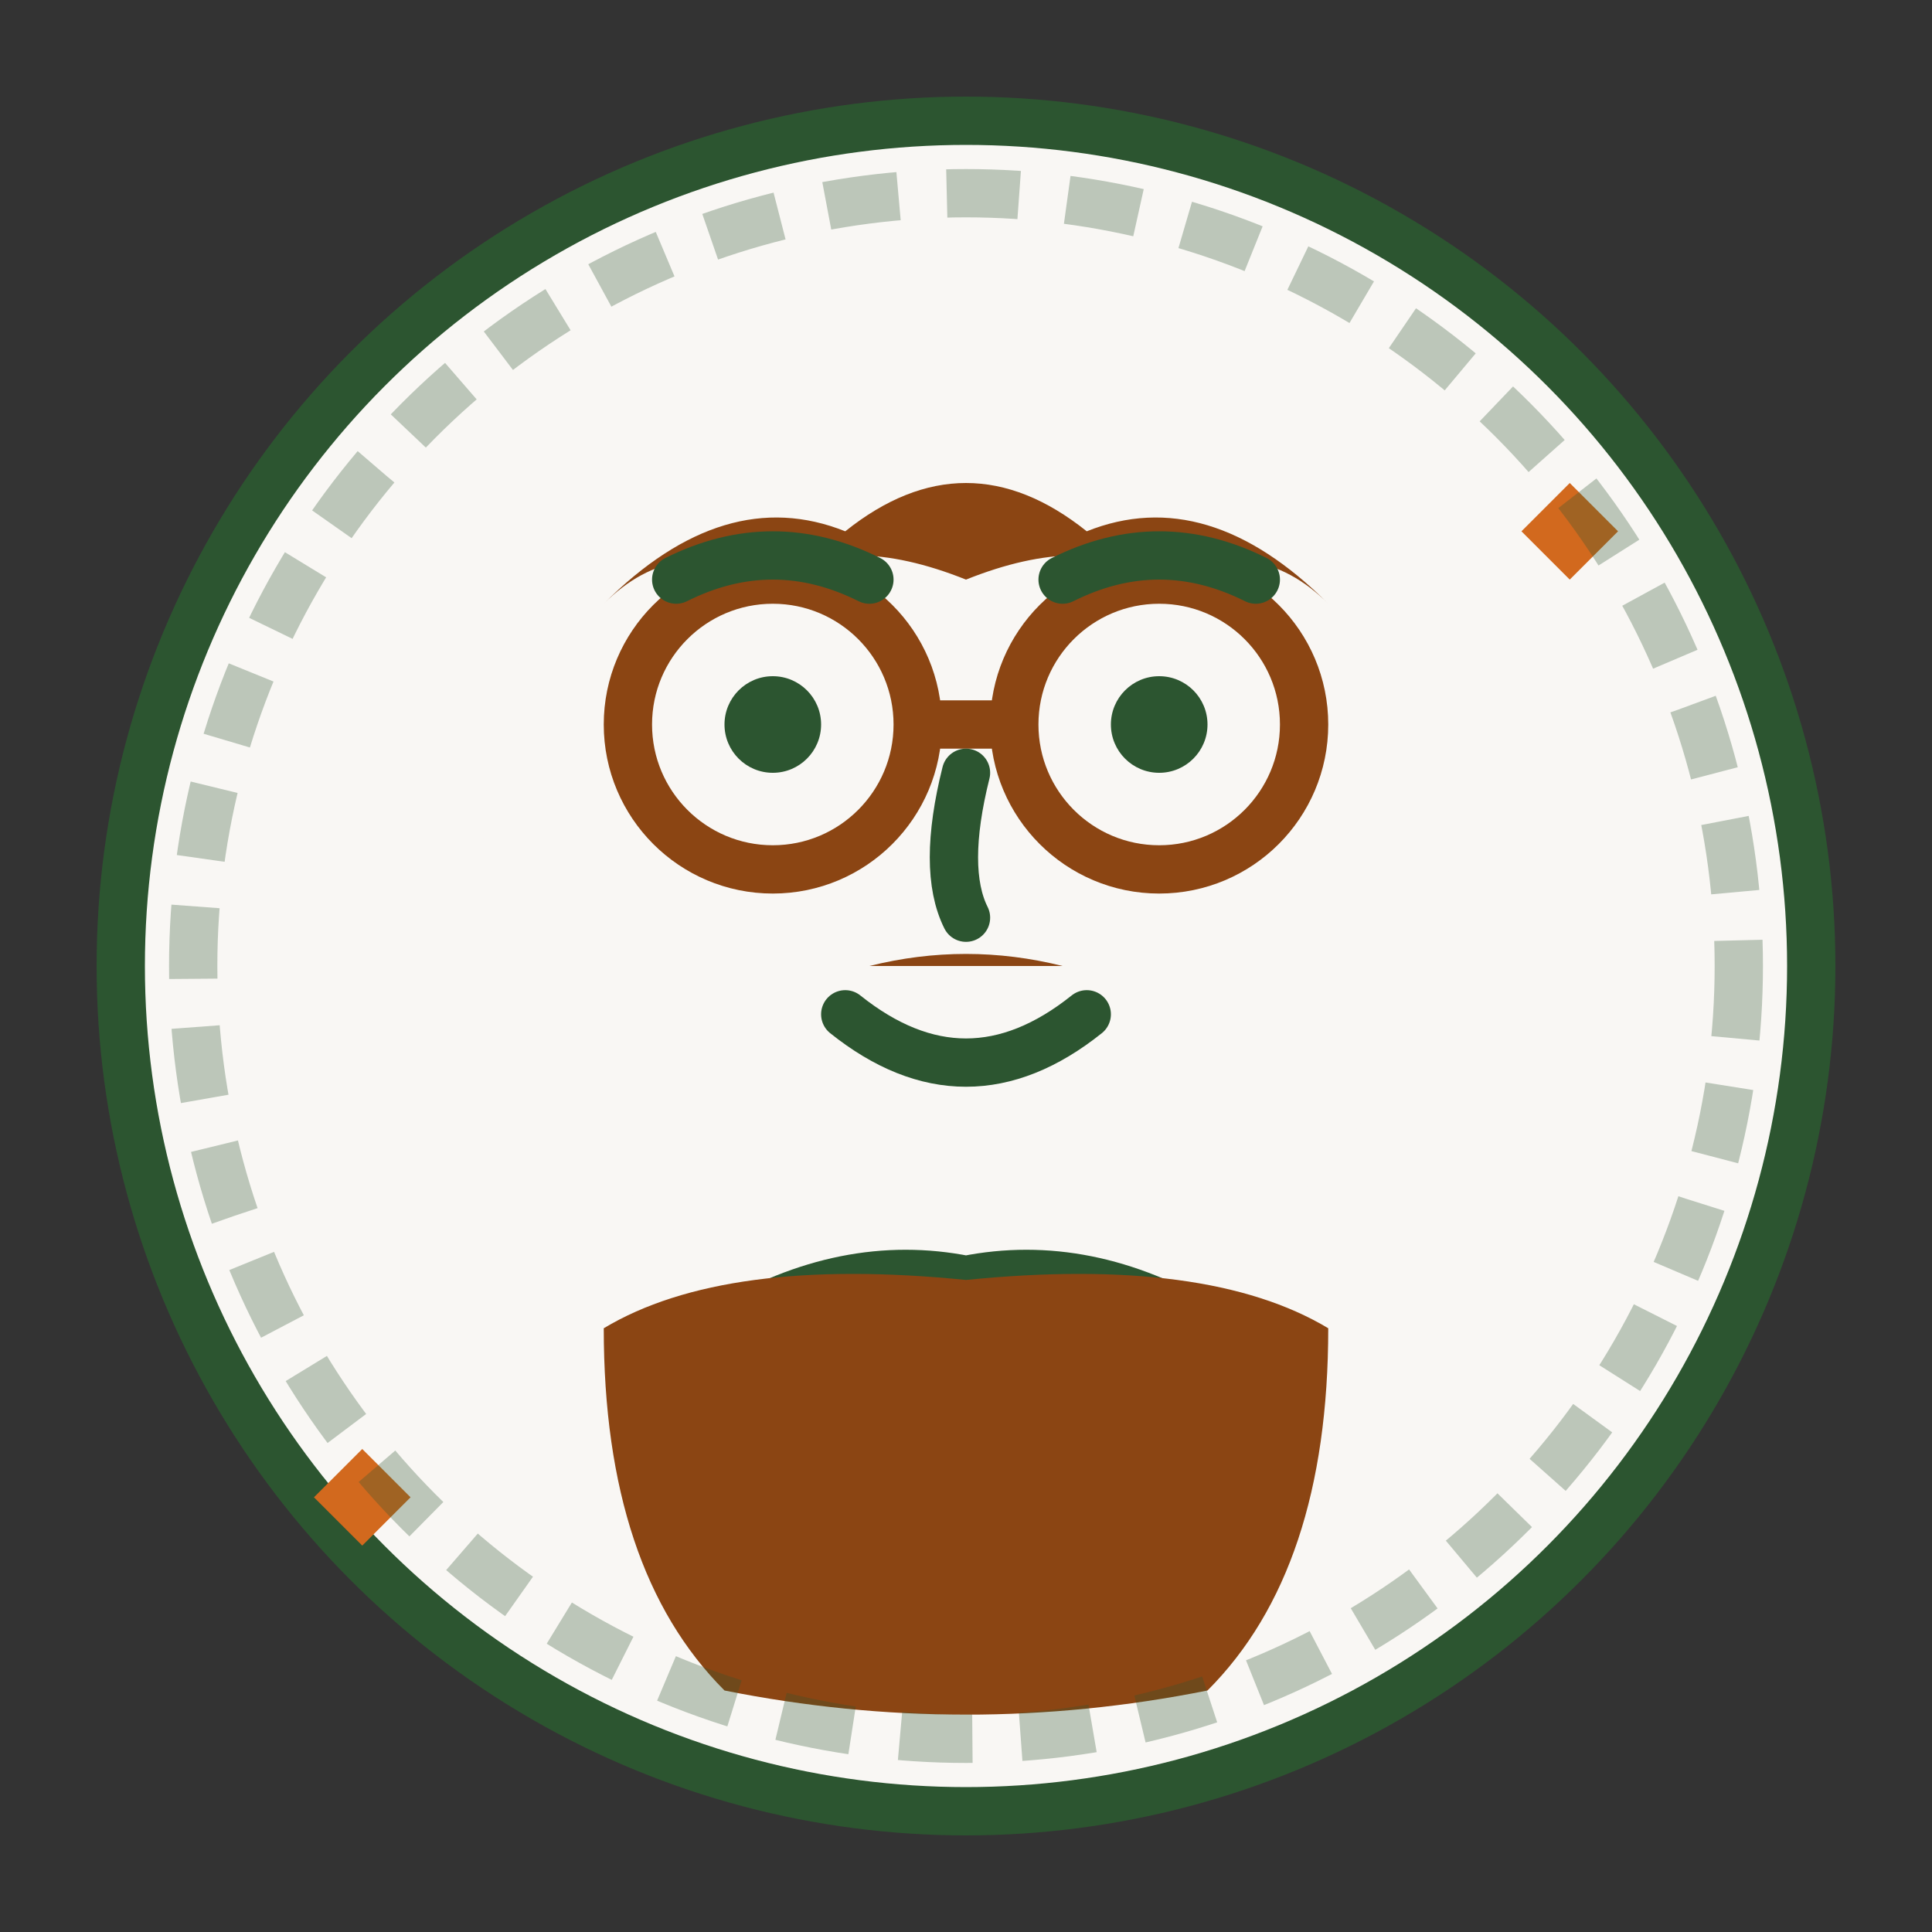
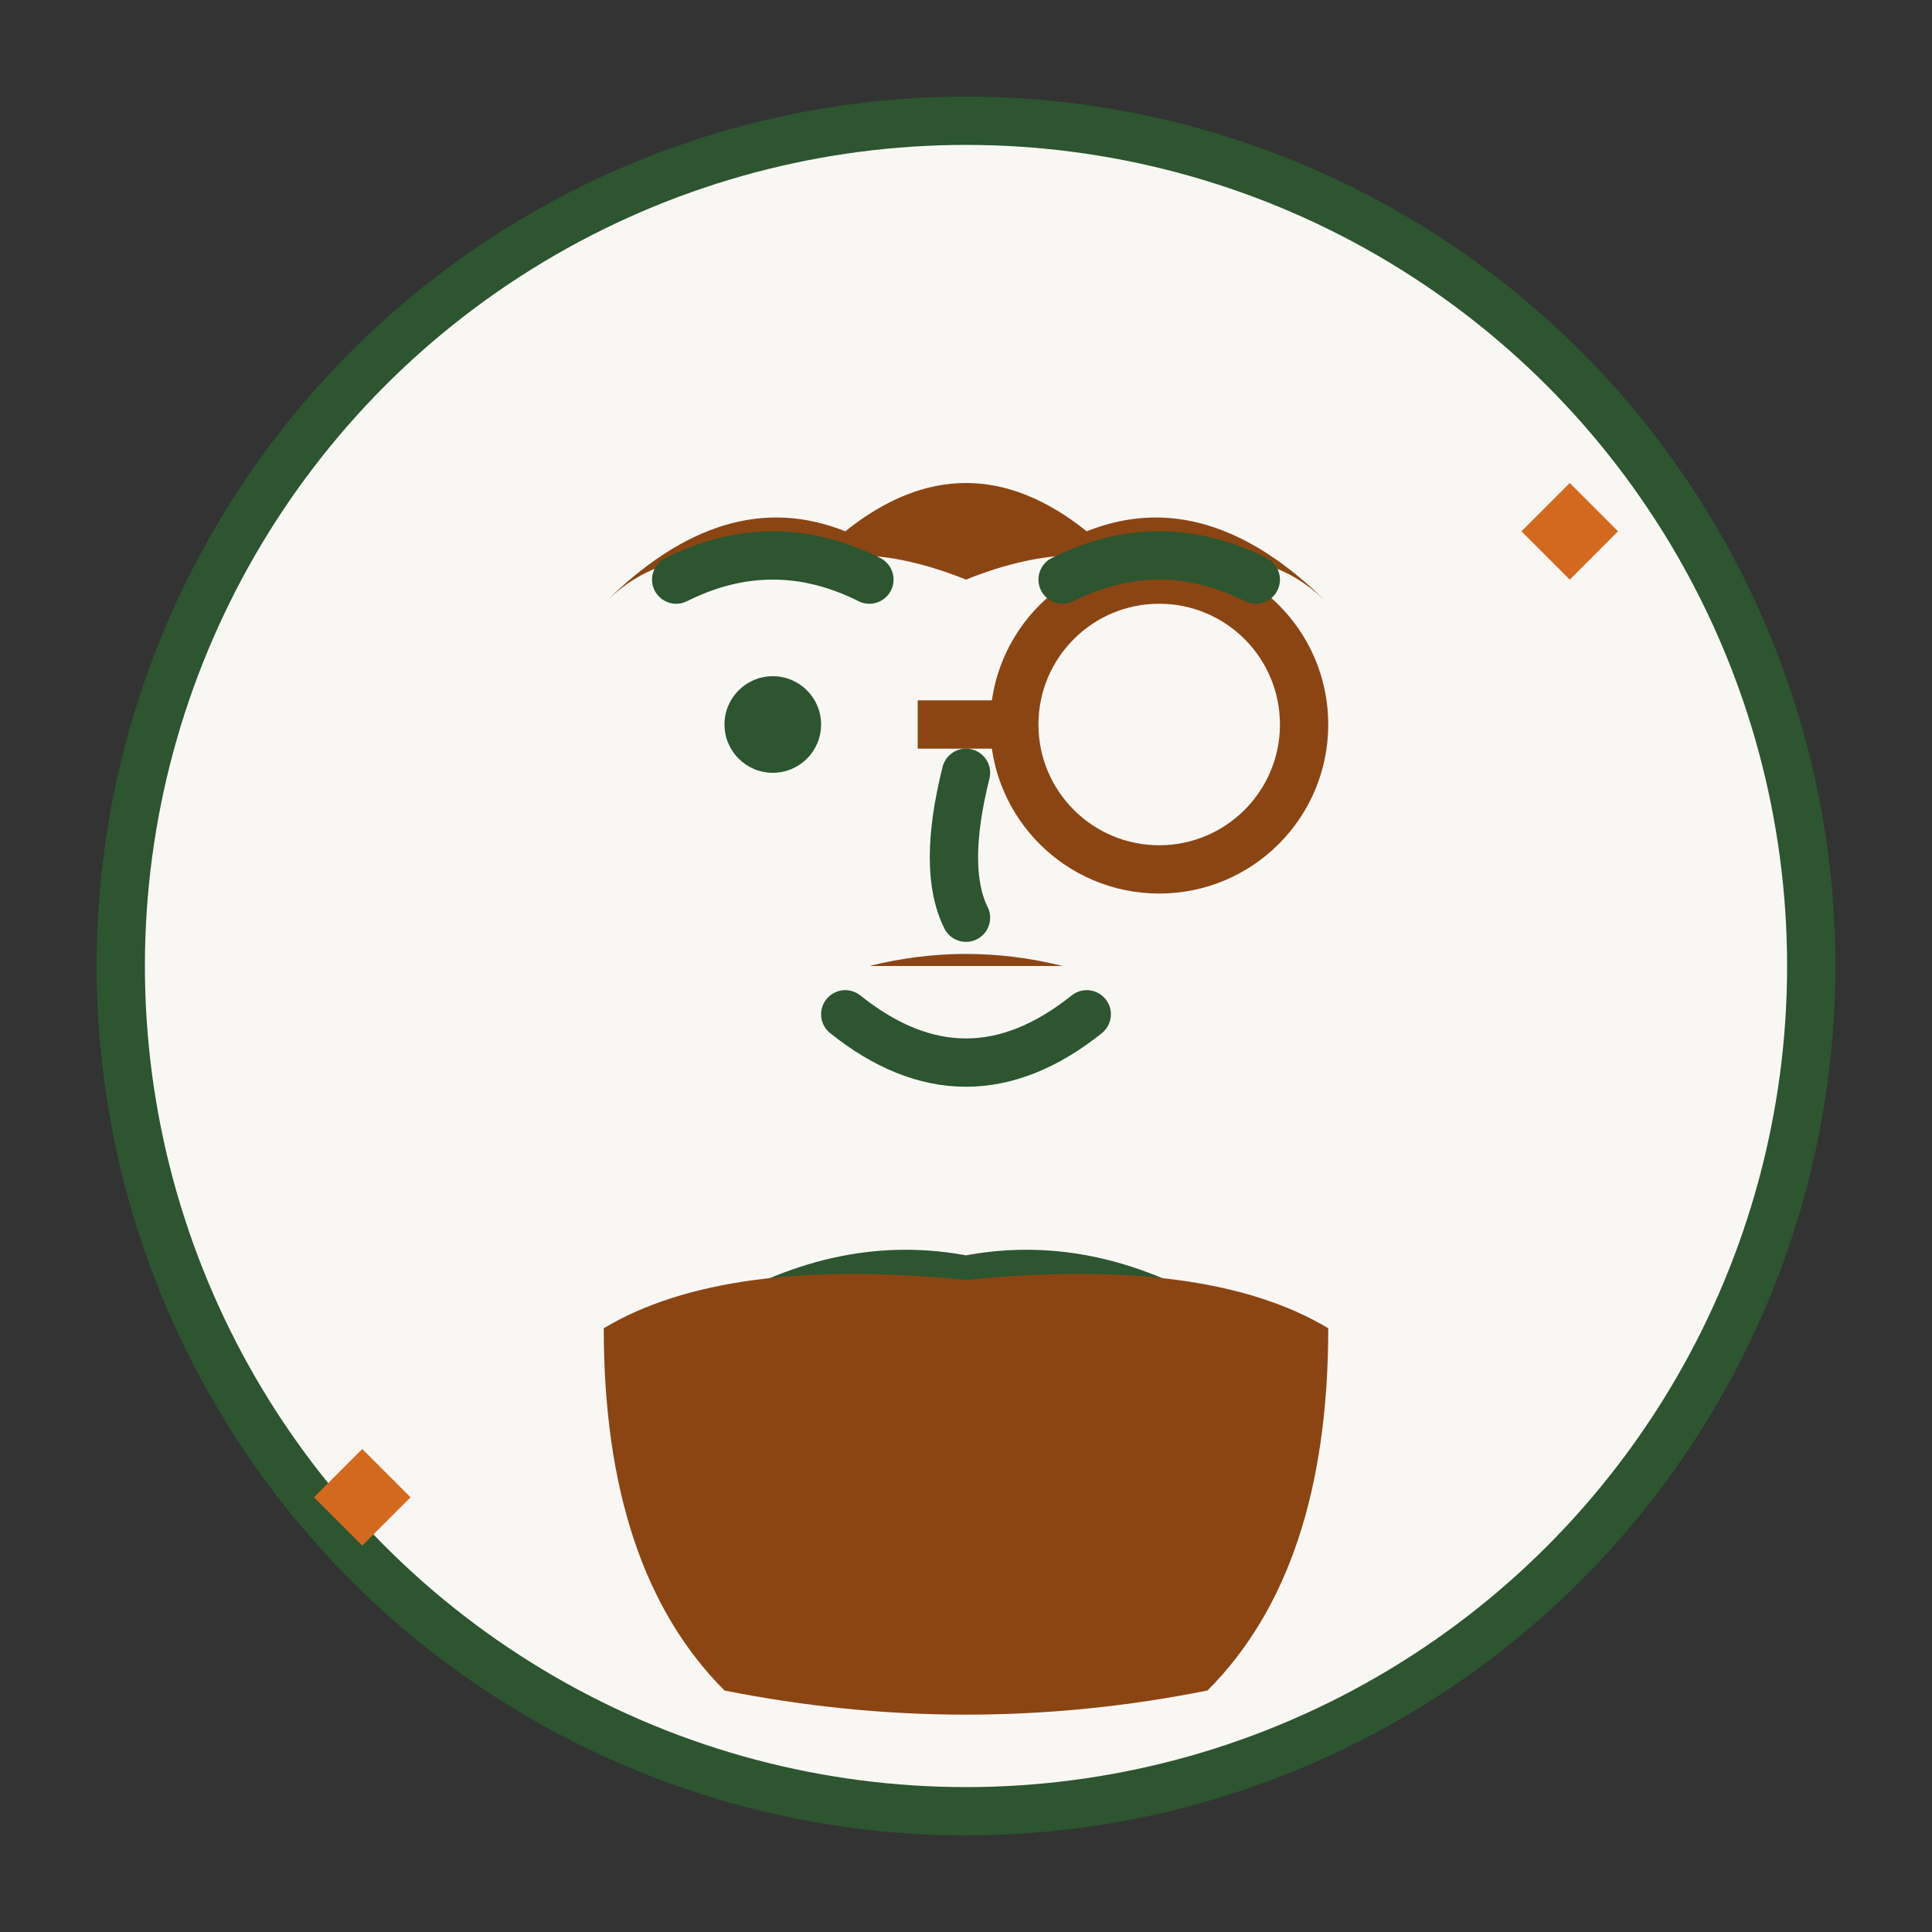
<svg xmlns="http://www.w3.org/2000/svg" viewBox="0 0 80 80" width="80" height="80">
  <rect x="0" y="0" width="80" height="80" fill="#333333" stroke="none" />
  <defs>
    <style>
      .testimonial-primary { fill: #2c5530; }
      .testimonial-secondary { fill: #8b4513; }
      .testimonial-accent { fill: #d2691e; }
      .testimonial-light { fill: #f9f7f4; }
      .testimonial-stroke { fill: none; stroke: #2c5530; stroke-width: 2; stroke-linecap: round; stroke-linejoin: round; }
    </style>
  </defs>
  <circle cx="40" cy="40" r="35" class="testimonial-light" stroke="#2c5530" stroke-width="2" />
-   <circle cx="40" cy="35" r="20" class="testimonial-light" />
  <path d="M25 25 Q30 20 35 22 Q40 18 45 22 Q50 20 55 25 Q52 22 48 24 Q45 22 40 24 Q35 22 32 24 Q28 22 25 25" class="testimonial-secondary" />
-   <circle cx="32" cy="30" r="6" fill="none" stroke="#8b4513" stroke-width="2" />
  <circle cx="48" cy="30" r="6" fill="none" stroke="#8b4513" stroke-width="2" />
  <line x1="38" y1="30" x2="42" y2="30" stroke="#8b4513" stroke-width="2" />
  <circle cx="32" cy="30" r="2" class="testimonial-primary" />
-   <circle cx="48" cy="30" r="2" class="testimonial-primary" />
  <path d="M28 24 Q32 22 36 24" class="testimonial-stroke" />
  <path d="M44 24 Q48 22 52 24" class="testimonial-stroke" />
  <path d="M40 32 Q39 36 40 38" class="testimonial-stroke" />
  <path d="M35 42 Q40 46 45 42" class="testimonial-stroke" />
  <path d="M36 40 Q40 39 44 40" class="testimonial-secondary" />
  <polygon points="40,52 36,55 40,65 44,55" class="testimonial-accent" />
-   <rect x="38" y="52" width="4" height="4" class="testimonial-primary" />
  <path d="M30 55 Q35 52 40 53 Q45 52 50 55" class="testimonial-stroke" />
  <path d="M25 55 Q30 52 40 53 Q50 52 55 55 Q55 65 50 70 Q40 72 30 70 Q25 65 25 55" class="testimonial-secondary" />
  <g transform="translate(65, 20)">
    <path d="M0 0 L2 2 L0 4 L-2 2 Z" class="testimonial-accent" />
  </g>
  <g transform="translate(15, 60)">
    <path d="M0 0 L2 2 L0 4 L-2 2 Z" class="testimonial-accent" />
  </g>
-   <circle cx="40" cy="40" r="32" fill="none" stroke="#2c5530" stroke-width="2" stroke-dasharray="3,2" opacity="0.3" />
</svg>